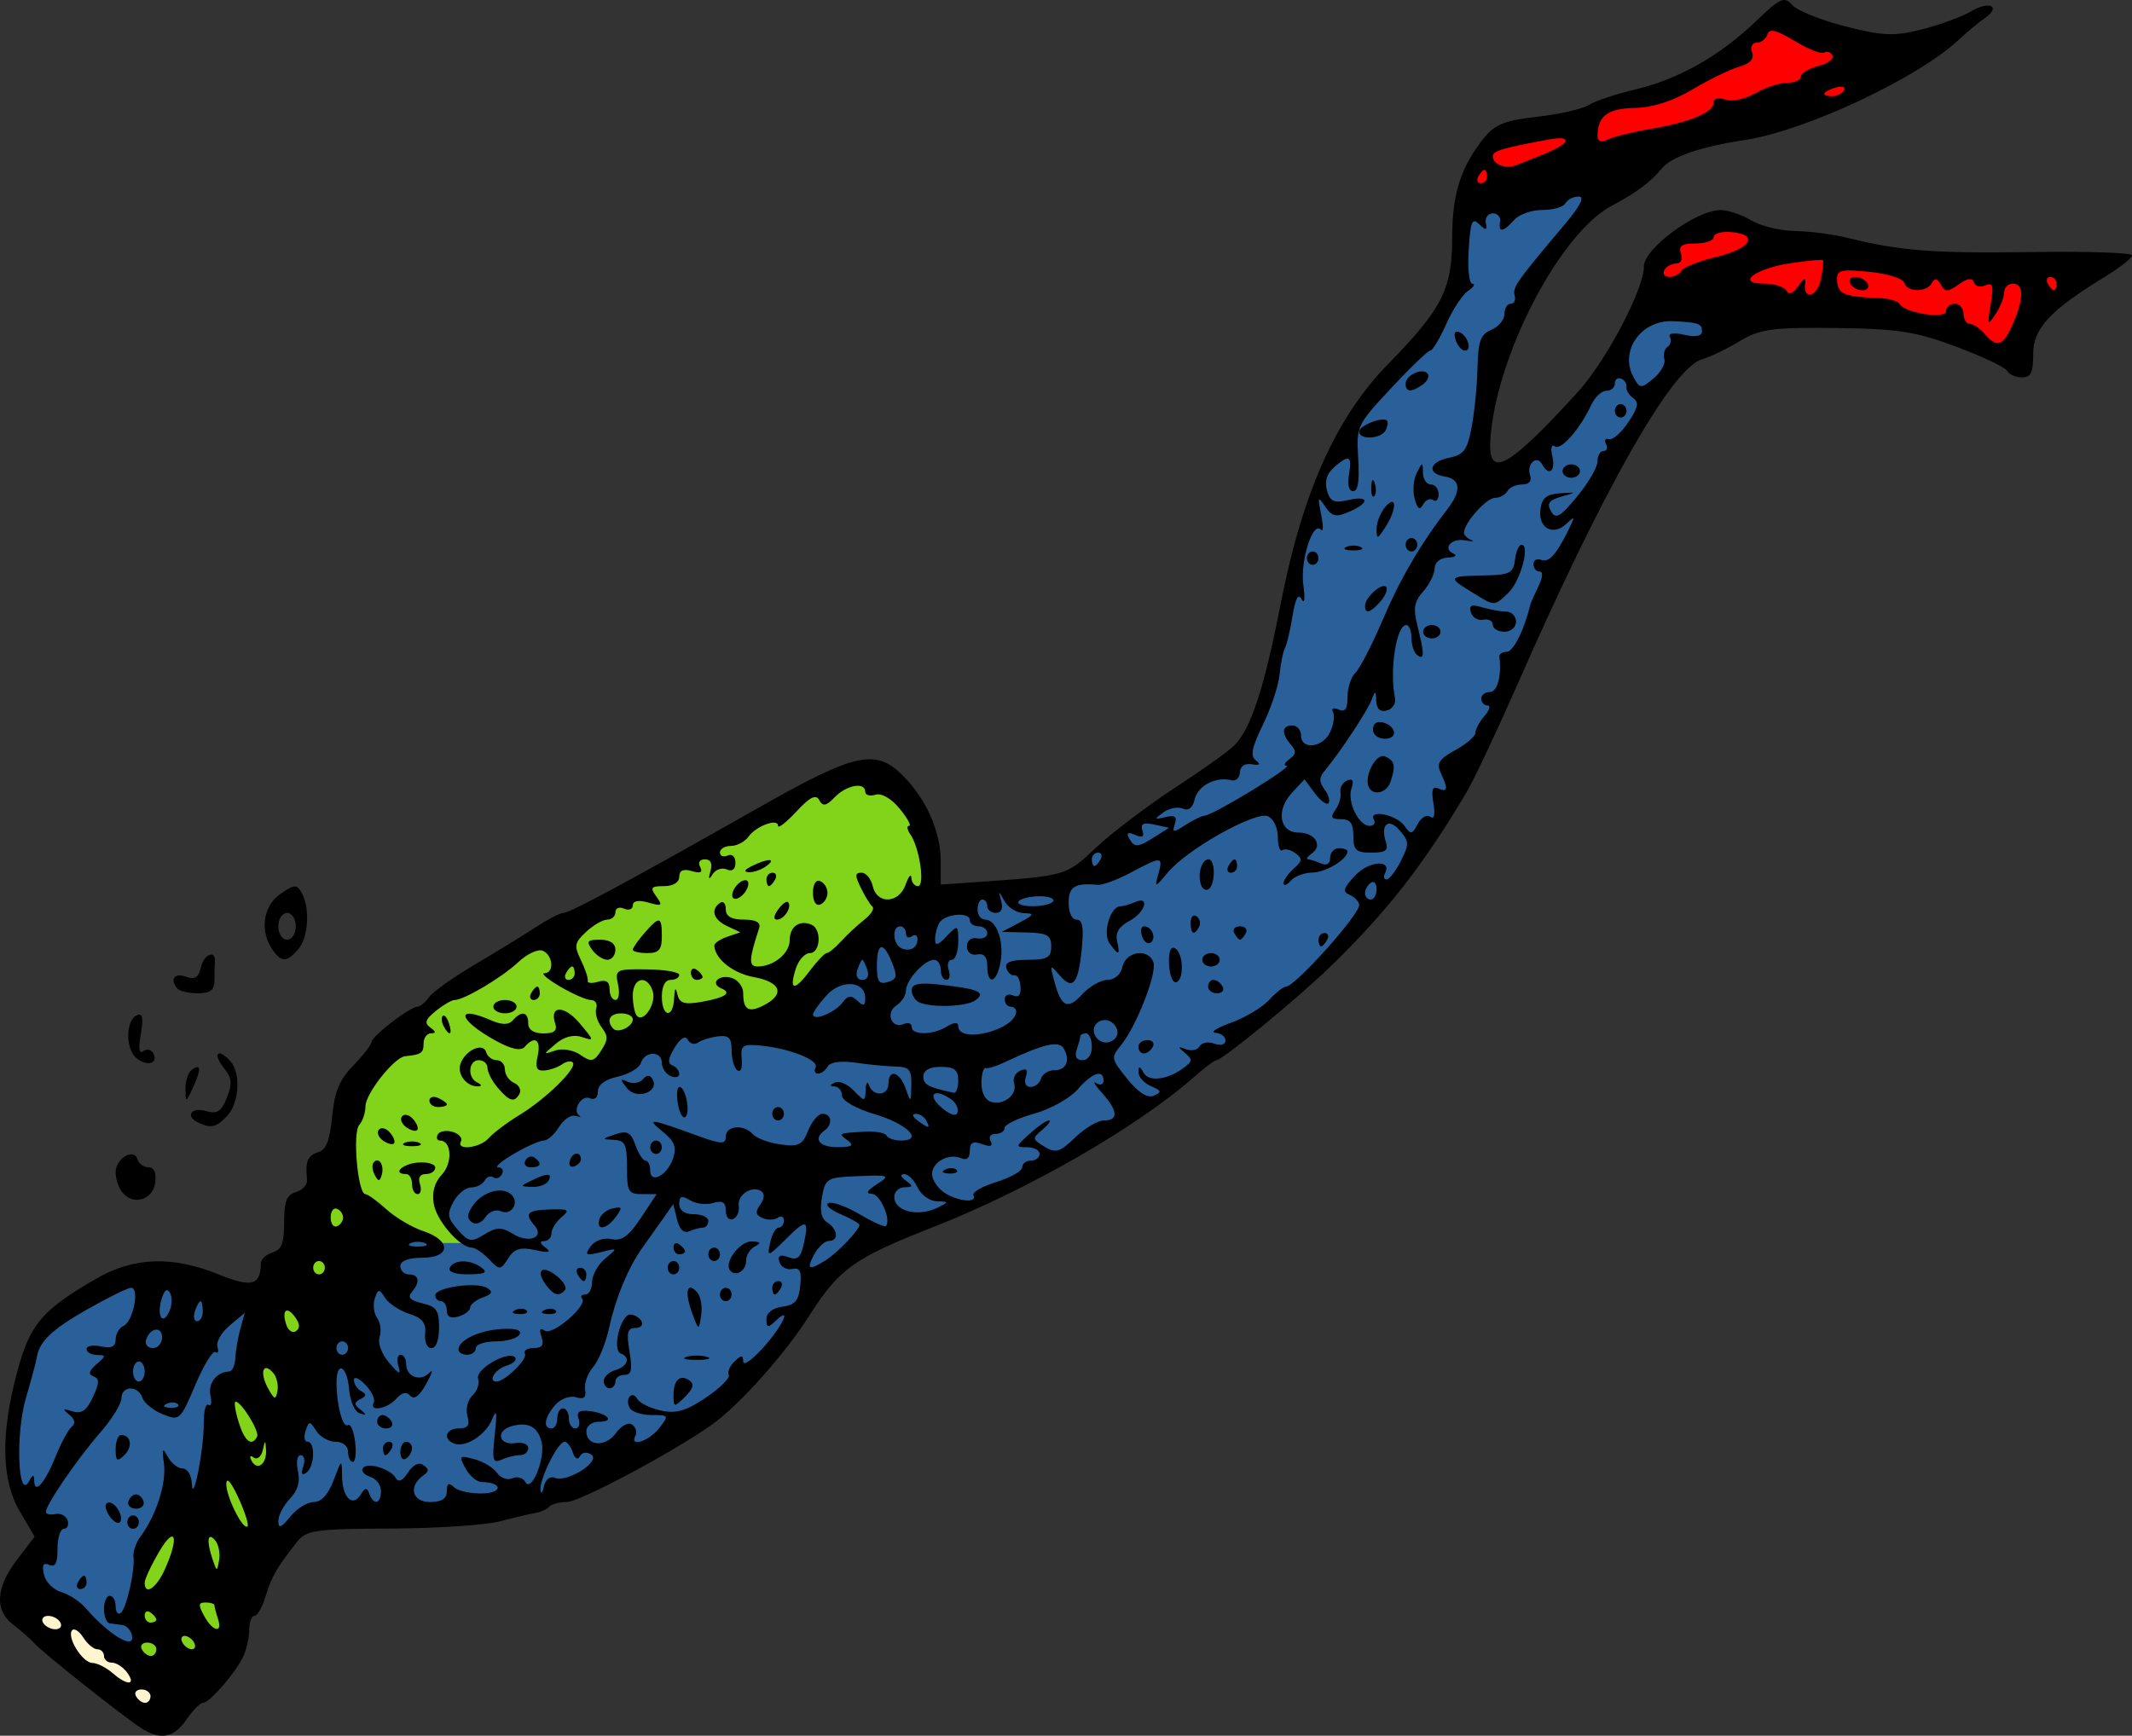
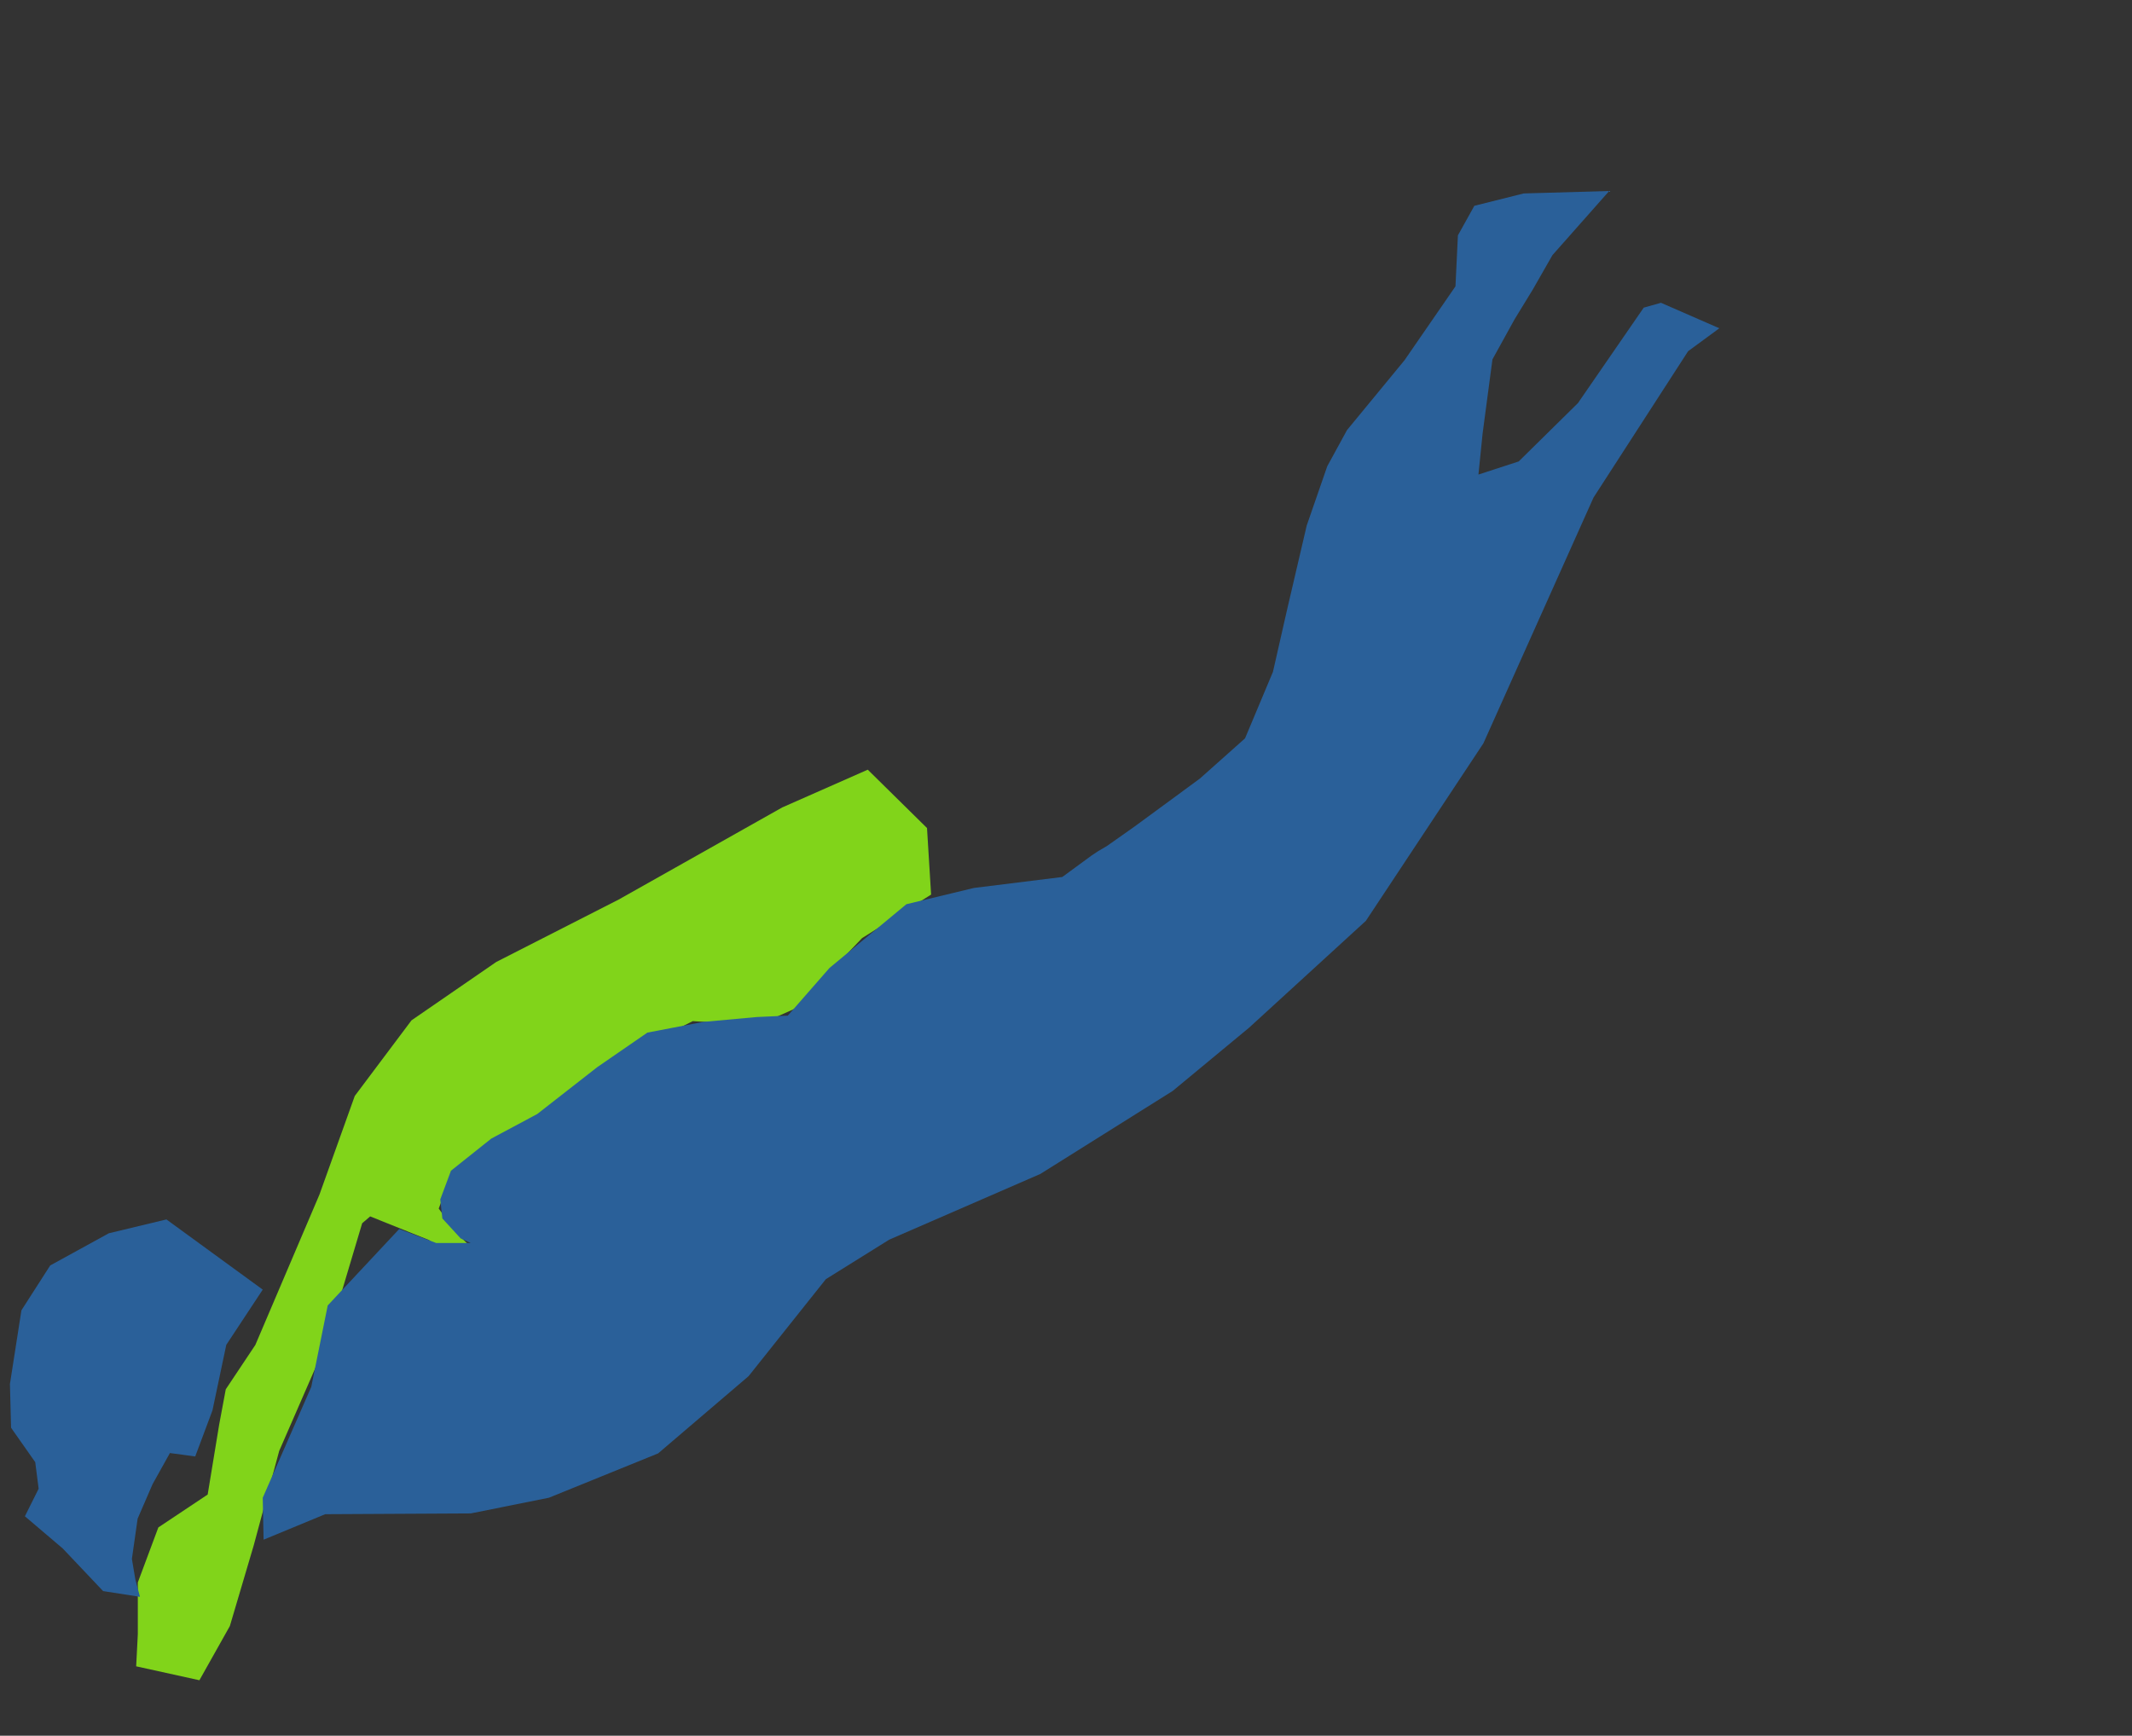
<svg xmlns="http://www.w3.org/2000/svg" width="245.08mm" height="199.56mm" fill-rule="evenodd" stroke-linejoin="round" stroke-width="28.222" preserveAspectRatio="xMidYMid" version="1.2" viewBox="0 0 24508 19956" xml:space="preserve">
  <rect x="0" y="0" width="24508" height="19956" fill="#333333" stroke="none" />
  <defs class="TextShapeIndex">
  
 </defs>
  <defs class="EmbeddedBulletChars">
  
  
  
  
  
  
  
  
  
  
 </defs>
  <g transform="translate(-8167.8 -4408.8)">
    <path d="m12331 18473-406 1361-548 1257-293 1087-274 926-350 623-727-160 19-369v-595l236-633 567-378 132-803 76-407 340-510 737-1729 406-1134 652-869 974-671 1408-718 1880-1059 983-434 681 671 47 765-794 501-775 812-425 189-746-47-955 482-1294 973-586 473-85 227 210 289 127 120-301 60-150-108-674-271z" fill="#81d41a" />
-     <path d="m8486 22915 453 604 737 577 416 57 19-293-312-350-973-633z" fill="#fff5ce" />
-     <path d="m11188 19236v608l-419 635-159 754-198 529-291-39-199 357-172 397-66 463 40 238 53 198-424-66-463-489-436-371 158-317-39-305-278-396-13-503 132-847 331-516 674-370 662-159z" fill="#2a6099" />
+     <path d="m11188 19236l-419 635-159 754-198 529-291-39-199 357-172 397-66 463 40 238 53 198-424-66-463-489-436-371 158-317-39-305-278-396-13-503 132-847 331-516 674-370 662-159z" fill="#2a6099" />
    <path d="m13579 18700h-397l-425-161-822 879-189 936-558 1275 10 482 708-293 1673-9 898-180 1256-510 1040-888 888-1115 728-454 1738-756 1521-954 879-728 1342-1228 1351-2041 1266-2826 1087-1682 359-264-671-293-198 56-756 1097-681 671-463 151 48-473 113-851 255-462 208-340 227-397 652-737-983 28-567 142-189 340-28 586-586 850-661 803-227 416-236 681-227 973-161 709-321 765-520 463-746 548-322 227-104 61-72 48-337 247-1016 126-776 187-884 733-479 548-357 16-614 56-643 123-576 397-690 539-529 283-463 369-123 330 24 219 210 229z" fill="#2a6099" />
-     <path d="m25031 6706 98-461 363-341 802-151 695-249 1187-545 552-408 612 295 166 559-181 205-1421 325-1346 393zm2150 1158 44-470 206-250 544-191 632 235 3086 309 309 176-323 206-412 662-779-368-985-118z" fill="#f00" />
-     <path d="m8569 23308c-51-55-164-155-250-220-216-163-200-426 44-746l203-266-169-287c-213-361-224-889-33-1602 148-555 285-716 914-1079 429-247 872-262 1403-47 380 154 482 127 485-125 1-48 61-106 135-128 105-32 133-105 133-346 0-245 28-315 138-348 76-23 132-87 126-144-24-203 6-277 127-314 92-27 134-133 161-410 28-290 82-421 243-586 114-118 208-240 210-272 3-67 445-405 528-405 30 0 90-50 134-111s280-229 526-374c245-144 559-337 698-428s282-165 319-165c76 0 805-393 2230-1202 1143-649 1366-696 1692-357 261 272 416 634 416 969v264l451-31c991-70 993-71 1330-390 178-168 579-473 891-678 313-204 625-426 695-493 194-187 349-653 538-1623 252-1294 638-2157 1241-2773 618-631 733-858 733-1453 0-501 100-813 368-1146 123-153 243-200 611-241 251-28 517-88 590-135 74-46 314-126 535-178 497-118 972-386 1386-783 282-271 329-292 418-189 55 63 329 174 610 246 435 111 564 116 884 34 207-53 461-146 566-208 213-126 347-54 151 82-69 48-204 160-300 250-465 436-1760 1043-2446 1147-521 79-855 194-967 333-122 150-294 278-569 423-601 316-1339 1739-1398 2694-28 455 202 330 1001-546 330-361 764-1185 764-1449 0-206 603-649 882-648 84 0 242 53 350 118s333 120 501 123c167 2 440 37 605 78 607 151 993 180 2121 164 633-10 1152 7 1152 38s-140 141-311 246c-632 386-825 594-825 888 0 215-26 269-129 269-72 0-148-34-170-75s-287-167-588-279c-464-173-677-206-1384-214-727-8-869 11-1102 151-147 89-342 183-434 209-345 99-1129 1479-2109 3710-242 550-511 1121-599 1270-498 839-916 1374-1570 2008-375 364-1236 1070-1304 1070-21 0-141 90-266 201-651 572-1900 1290-2992 1719-911 358-1077 477-1421 1016-282 444-799 1023-1116 1251-430 309-1524 893-1673 893-85 0-175 24-200 53s-98 62-161 73c-64 11-251 55-416 98-166 42-729 79-1253 81-853 3-964 18-1069 151-236 300-293 399-361 623-38 126-96 230-129 230-34 0-61 71-61 159 0 87-30 225-68 306-88 189-388 535-464 535-33 0-118 87-190 193-145 211-304 240-524 95-230-152-1116-855-1218-967zm1329 602c0-42-47-77-104-77-58 0-86 35-63 77 23 43 69 77 104 77s63-34 63-77zm-267-269c-46-64-125-116-176-116-50 0-92-34-92-77 0-42-34-77-76-77s-114-60-161-134-105-112-129-85c-66 76 117 373 232 376 56 1 159 53 231 115 168 147 277 146 171-2zm334-270c0-42-47-77-105-77-57 0-85 35-62 77 22 43 69 77 104 77 34 0 63-34 63-77zm326-154c-37 0-49 35-26 77 23 43 72 77 108 77 37 0 48-34 26-77-23-42-72-77-108-77zm-610-19c-16-53-63-100-106-106-43-5-108-14-145-19s-67-79-67-163c0-85 30-154 67-154s67 54 67 120 26 101 58 78c66-47 167-492 147-648-7-57 29-161 81-231 178-238 299-613 270-833-25-183-18-197 44-83 41 74 118 134 172 134 53 0 100 78 104 173 11 256 139-390 137-693-1-139 23-234 54-212s41-26 23-106c-32-139 72-274 213-277 36 0 69-70 73-155 4-84 30-236 58-337l50-183-172 145c-95 79-159 190-142 245s7 83-23 61c-30-21-134 149-231 378-173 407-182 414-374 337-109-44-214-129-234-189-49-146-241-142-241 5 0 64-113 246-252 404-260 299-617 821-617 903 0 26 50 37 110 24 61-12 123 21 140 74 16 53-4 96-44 96-39 0-72 103-72 228 0 167-26 218-95 187s-86 1-61 111c19 85 108 175 197 201 90 25 216 108 282 184 282 325 586 498 529 301zm-618-596c23-43 54-77 71-77 16 0 29 34 29 77 0 42-32 77-71 77s-52-35-29-77zm377-744c-49-62-72-134-49-161 56-64 194 102 164 198-14 42-65 25-115-37zm191 51c0-42 30-77 66-77 37 0 67 35 67 77s-30 77-67 77c-36 0-66-35-66-77zm12-237c14-45 53-82 88-82s74 37 87 82c13 46-26 83-87 83s-101-37-88-83zm-146-600c0-90 28-164 63-164 116 0 137 136 36 232-82 79-99 68-99-68zm-635 1992c-22-43-86-77-141-77s-82 34-59 77c23 42 86 77 142 77 55 0 81-35 58-77zm1811-45c-22-67-40-136-40-154s-46-32-101-32c-84 0-87 25-18 154 99 182 217 206 159 32zm-708 11c0-19-30-56-67-82s-67-11-67 34 30 82 67 82 67-16 67-34zm33-782c-92 156-167 317-167 357 0 154 134 65 232-153 168-374 121-520-65-204zm641-132c-87-100-100 11-25 229 46 136 49 136 73-2 14-78-8-180-48-227zm269-488c-83-180-137-242-139-159-3 147 196 544 245 488 16-18-32-167-106-329zm866 50c88 0 167-87 229-250 93-248 94-249 97-43 3 243 123 358 215 207 50-82 72-84 98-10 49 138 134 119 134-30 0-69-54-142-121-163-67-20-107-64-89-97 42-79 319 1 380 110 31 54 80 32 141-63 56-89 125-123 176-86 68 48 67 72-2 121-173 123-127 304 78 304 135 0 194-38 194-125 0-91 23-103 84-45 46 44 196 76 333 71 234-8 219-128-16-131-56 0-139-71-186-157-78-145-72-152 101-106 102 27 219 98 260 157 42 60 121 88 177 63s124-6 150 43c68 127 230-266 188-454-42-182-159-244-352-186-184 55-138 224 53 192 79-13 144 13 144 58s-43 81-95 81-147 23-211 52c-102 45-111 11-79-289 29-262 22-302-30-175-74 181-307 330-437 279-134-53-96-174 55-174 104 0 128-36 98-144-22-81 3-183 59-236 53-51 83-138 64-192-36-109 350-330 425-244 24 29-22 72-103 96-126 39-214 181-111 181 94 0 359-256 327-317-20-37 24-68 98-68 99 0 124-35 93-128-29-87-17-110 37-72 87 62 497-291 429-369-22-26-5-47 37-47 43 0 78-65 78-144 0-80 68-201 151-269 149-124 149-124-50-74-175 44-190 36-117-67 48-67 150-103 239-83 117 26 198-33 337-242l182-275h-170c-155 0-171-30-171-308 0-266-20-309-150-316-143-7-143-10 17-64 136-46 178-24 230 123 34 99 87 180 117 180 29 0 53 51 53 113 0 163 200 55 265-143 41-127 14-194-123-305-195-158-150-153 409 51 270 97 318 98 318 7 0-127 209-144 311-27 39 45 181 98 315 117 211 30 255 8 321-159 42-106 116-193 166-193 104 0 119 124 22 192-135 97-60 193 151 192 164-1 193-19 117-76-114-85-115-84 190-102 123-8 237 12 254 44s92 58 166 58c264 0 77-189-298-302-216-64-379-156-379-214 0-55-38-103-84-106-63-5-62-16 4-46 48-22 146 20 217 95 124 129 130 129 135-12 3-81 21-103 39-50 48 135 223 120 223-19 0-176 130-138 198 57 59 167 61 165 65-38 4-180-23-212-179-216-101-2-309-22-461-44-164-25-294-7-321 42-24 46-75 83-111 83-37 0-50-32-29-71 44-83-297-218-631-251-209-20-232-3-218 154 10 102-11 157-50 130-36-26-66-129-66-229 0-144-32-177-157-161-86 11-189 43-229 71-40 29-93 14-118-32-28-53-84-19-151 90-76 125-83 183-26 205 44 16 79 61 79 98 0 38-45 48-100 24s-100-93-100-151c0-140-194-140-241 0-19 60-139 130-265 158-144 31-229 93-229 169 0 72-38 104-94 79-96-42-205 142-119 200 25 17 4 18-47 3s-135 43-187 128c-52 86-132 156-177 156s-200 69-344 154c-144 84-224 154-178 154 47 0 66 35 43 78s-67 60-99 37c-32-22-77-6-100 37s-93 79-155 79c-63 0-154 73-203 164-77 143-71 184 49 322 122 141 155 147 306 54 139-86 198-87 330-5 183 112 366 40 246-98s-84-176 177-184c217-7 234 4 134 89-64 54-116 137-116 186 0 48-38 88-84 89-55 0-50 26 17 76 71 54 36 62-120 27-170-37-240-16-311 96-87 137-98 137-219 10-71-73-160-134-198-134-137 0-406-308-438-504-22-135 8-245 94-337 125-134 111-390-21-390-35 0-47-31-27-70 21-38 98-52 171-30s116 71 96 109c-60 111 221 77 321-39 51-58 211-179 356-267 305-187 662-538 609-600-20-23-76-14-124 20-47 34-139 66-203 71-90 8-108-31-77-169 40-186-33-237-150-102-45 51-158 26-343-77-426-237-460-411-44-229 126 55 204 55 251 0 100-114 177-98 177 36 0 73 64 115 174 115 125 0 163-31 136-113-70-211 104-214 281-4 169 201 170 208 27 159-94-33-205-5-300 76-151 128-151 128-5 78 80-27 210-4 288 51 122 86 154 80 237-49 81-125 82-167 5-269-50-67-78-164-61-217s-11-96-61-96c-51 0-210-70-354-154-144-85-226-154-181-154 115 0 101-206-18-258-54-24-181 35-283 131-187 176-623 435-732 435-32 0-129 56-214 125-122 98-136 139-65 191 67 49 68 66 7 67-46 1-84 53-84 117 0 109-27 128-212 146-125 12-456 430-456 576 0 73-32 170-72 215-79 91-16 795 71 795 27 0 135 78 240 173 104 95 296 209 426 252 325 109 316 306-13 306-156 0-251 36-251 96 0 53 45 96 100 96 117 0 130 89 30 205-51 58-15 95 122 127 163 37 193 81 193 279 0 144-34 236-88 236-51 0-81-71-72-166 12-125-33-181-185-229-110-35-234-118-276-183-67-107-80-106-118 8-23 70-11 171 27 224 38 52 51 150 29 217-24 71 21 194 109 298 112 133 139 144 108 43-23-75-12-135 23-135 36 0 65 48 65 107 0 147 166 208 268 98 46-49 30 7-36 126-78 142-141 190-184 140-44-50-99-39-162 34-103 118-319 155-259 44 20-37-24-129-96-204-73-76-132-101-132-56 0 46 37 103 83 128 65 35 63 55-7 92-77 41-77 60 0 122 74 60 72 67-10 42-55-17-109-139-121-275-23-277-146-337-145-71 2 259 74 523 133 481 28-20 65 67 81 193 16 127 4 230-26 230s-55-52-55-115c0-67-61-116-143-116-79 0-179-56-223-126-74-117-83-117-122 0-23 70-13 126 22 126 92 0 81 288-13 355-53 37-64 14-36-73 24-70 11-128-29-128-42 0-55 75-32 182 27 125-2 224-93 320-73 76-133 191-133 256 0 90 33 77 137-50 74-93 196-169 270-169zm1063-693c37 0 67 33 67 73s-30 94-67 120-67-7-67-73 30-120 67-120zm-267 77c0-42 32-77 70-77 39 0 53 35 30 77-23 43-55 77-71 77s-29-34-29-77zm-67-307c0-43 28-77 63-77 34 0 81 34 104 77 23 42-6 77-63 77s-104-35-104-77zm1425-1066c163-11 240 11 213 62-24 44-146 80-273 80-126 0-230 35-230 77s-45 77-100 77-100-26-100-59c0-107 231-220 490-237zm-690-320c-37 0-67-31-67-68 0-91 474-158 595-85 73 45 61 70-50 111-79 29-144 81-144 115 0 35-60 81-134 103-87 27-134 3-134-68 0-59-30-108-66-108zm856 101c48-22 105-19 128 7 22 25-18 43-88 40-78-4-94-22-40-47zm334 0c48-22 105-19 128 7 22 25-18 43-88 40-78-4-94-22-40-47zm11-295c-119-166-34-228 130-95 76 61 118 133 93 161-69 80-132 61-223-66zm368-114c-22-42-9-77 30-77s71 35 71 77c0 43-14 77-30 77s-48-34-71-77zm-1469-77c52-97 237-97 367 0 75 56 35 75-154 76-153 1-238-29-213-76zm256-521c-59-43-59-86 0-180 102-160 321-236 437-152 119 86 26 262-107 203-56-25-136 7-177 70-41 64-110 90-153 59zm1618-161c109-24 114-11 36 96-106 147-230 166-190 28 15-53 84-109 154-124zm-2308-280c0-63-30-115-67-115-165 0-46-117 134-132 110-9 200 17 200 58 0 40-48 74-107 74-68 0-94 42-69 115 21 64 9 116-27 116-35 0-64-52-64-116zm1369-38c184-91 249-91 200 0-22 42-107 74-187 71-141-5-142-8-13-71zm-1798-67c-29-54-34-118-12-144 60-69 125 33 93 144-23 79-39 79-81 0zm1732-165c23-43 70-59 104-34 93 66 75 112-42 112-57 0-85-35-62-78zm639-20c3 30-31 69-75 86s-68-11-54-61c29-100 121-117 129-25zm796-133c0-42 31-77 67-77 37 0 67 35 67 77s-30 77-67 77c-36 0-67-35-67-77zm-3072-77c-53-38-74-94-47-125 27-32 84-17 127 33 43 49 64 105 47 125-17 19-74 5-127-33zm250 26c46-21 121-21 167 0s9 39-83 39-130-18-84-39zm17-180c-53-38-74-94-47-125 27-32 84-17 127 33 43 49 64 105 47 125s-74 5-127-33zm3123-270c-18-106-9-192 18-192 72 0 130 301 67 346-29 20-68-49-85-154zm1152 39c37 0 67 35 67 77s-30 77-67 77-67-35-67-77 30-77 67-77zm-4008-74c0-41 45-55 100-31 55 25 101 58 101 75 0 16-46 30-101 30s-100-33-100-74zm785-149c-64-75-117-177-117-226s-45-90-100-90c-121 0-134 203-17 257 46 22 54 41 17 44-134 10-252-134-212-256 54-160 262-255 297-136 14 50 69 91 121 91s94 49 94 108c0 58 47 127 105 153 57 25 86 81 63 124-57 106-115 91-251-69zm1488 8c-86-108-85-117 9-75 59 26 137 12 174-31 45-52 81-51 110 3 78 145-184 238-293 103zm-2109-714c-24-45-29-98-12-118 18-21 50 16 72 82 45 135 6 159-60 36zm571-225c0-43 60-77 133-77 74 0 134 34 134 77 0 42-60 76-134 76-73 0-133-34-133-76zm434-154c23-43 55-77 71-77s29 34 29 77c0 42-32 77-70 77-39 0-53-35-30-77zm270 5570c138 62 534-186 424-265-51-36-108-29-132 16-25 48-59 31-83-43-22-67-65-122-95-122-74 0-286 422-276 551 4 57 22 41 39-37 18-79 71-123 123-100zm-5982 34c2 164 123 28 246-278 63-157 147-311 186-343 46-38 36-85-30-139-81-67-74-74 38-38 104 33 163-8 234-162 77-166 78-212 8-239-64-25-55-62 33-139 113-99 114-105 4-108-64-1-117-32-117-68 0-37 75-50 167-30 118 26 167 3 167-79 0-64 41-135 91-157 110-49 188-438 87-438-38 0-267 113-508 250-409 233-551 370-578 558-6 43-62 250-124 462-120 406-91 1186 35 956 46-83 60-85 61-8zm2665-356c-7-116-11-116-38 6-17 74-64 112-103 84-43-31-53-15-24 39 65 120 175 34 165-129zm4208-290c42 30 60 87 39 127-75 138 150 70 270-83 118-150 116-153-86-153-114 0-227-37-251-83-58-108 30-206 90-100 25 45 147 104 269 131 172 39 290 5 518-149 162-109 280-226 262-260-18-33 12-104 67-156 79-76 99-75 99 2 0 54 105-20 233-163 228-256 333-490 135-300-82 78-101 74-101-24 0-73 71-129 184-144 145-19 188-69 205-241 17-169-3-211-93-192-63 13-129-23-146-80-23-75 7-91 102-56 105 39 143 6 178-155 61-277 31-288-192-67-231 229-234 229-190 35 19-84 61-153 94-153 32 0 59-37 59-82s-32-59-70-32c-39 28-117 29-175 4-81-36-87-70-27-154 48-66 53-125 14-153-104-74-280 39-261 167 10 65-20 133-66 152-46 18-83-25-83-97 0-97-38-120-145-88-79 24-199 10-267-32-94-58-123-48-123 42 0 75 62 119 167 119 92 0 167 34 167 77 0 42-27 77-61 77s-105 19-158 42c-62 28-113-21-140-134l-44-178-136 193c-75 105-174 247-222 313-160 226-303 570-376 903-39 182-123 390-186 463-63 72-105 189-93 259 16 92-14 117-106 89-70-21-177 19-238 89-123 142-144 270-43 270 37 0 67-52 67-116 0-63 30-115 66-115 37 0 67 52 67 115 0 64 34 116 74 116 41 0 58-50 38-110-27-79 8-104 126-90 211 26 296 123 107 123-80 0-144 48-144 109 0 174 223 187 341 20 59-83 143-127 185-97zm661-505c56 40 41 94-53 187-125 123-132 122-132-19 0-176 76-246 185-168zm-853-121c144-43 177-146 61-191-101-39-2-447 109-447 49 0 108 35 130 77 23 42-9 77-70 77-91 0-104 49-68 269 35 214 23 270-59 270-57 0-103 34-103 77 0 42-30 77-67 77s-67-38-67-84c0-47 60-103 134-125zm818-152c64-20 169-20 234 0 64 19 11 35-117 35-129 0-181-16-117-35zm124-740c39 45 59 164 44 264-27 179-29 178-108-40-86-239-53-358 64-224zm327-54c37 0 67 35 67 77s-30 77-67 77-67-35-67-77 30-77 67-77zm605-77c39 0 52 35 29 77-22 43-54 77-70 77-17 0-30-34-30-77 0-42 32-77 71-77zm-1273-154c0-42 30-77 67-77 36 0 66 35 66 77 0 43-30 77-66 77-37 0-67-34-67-77zm968-302c102 4 110 18 34 58-55 28-100 101-100 161 0 119-117 192-184 115-76-87 113-340 250-334zm-501 148c0-42 30-77 67-77s67 35 67 77c0 43-30 77-67 77s-67-34-67-77zm-400-81c0-45 30-60 66-34 37 26 67 63 67 81 0 19-30 34-67 34-36 0-66-36-66-81zm-5034 1775c-20 0-5 104 34 231 68 224 150 291 213 172 32-58-180-403-247-403zm-662 30c-22-25-80-28-128-6-54 25-38 43 40 47 70 3 110-15 88-41zm1032-189c74 137 92 143 111 38 13-70-9-164-49-210-114-131-159-9-62 172zm-1415-188c0-63-30-115-67-115s-67 52-67 115c0 64 30 116 67 116s67-52 67-116zm2338-269c0-42-30-77-67-77s-67 35-67 77 30 77 67 77 67-35 67-77zm-2323-92c-14 51 21 92 80 92 58 0 105-55 105-122 0-136-143-112-185 30zm1715-263c-97-135-159-82-102 87 22 68 73 101 112 73 48-34 45-84-10-160zm-1437-276c-33-61-64-42-96 59-61 195 4 320 83 158 34-69 39-167 13-217zm349 92c-15 0-44 52-65 116-21 63-9 115 26 115 36 0 65-52 65-115 0-64-12-116-26-116zm1429-385c0-42-30-77-67-77s-67 35-67 77c0 43 30 77 67 77s67-34 67-77zm5754-83c134-83 391-351 391-409 0-17-98-73-217-124-119-50-182-108-138-127 43-20 203 38 357 128 153 91 289 152 303 136 63-73-66-368-162-370-75-2-57-37 58-111 157-102 145-107-212-93-363 14-381 24-419 241-28 160-9 247 62 293 122 79 133 211 17 211-46 0-122 70-168 154-94 175-65 191 128 71zm-4602-199c-46-21-121-21-167 0-46 22-8 39 84 39 91 0 129-17 83-39zm-942-295c0-40-32-86-72-101-39-15-71 30-71 101s32 116 71 101c40-15 72-61 72-101zm6837-115c128-64 128-67-14-72-82-3-181-75-220-159-39-85-108-154-152-153-51 1-44 29 19 76 85 63 83 74-17 75-64 1-117 51-117 111 0 167 275 234 501 122zm672-293c163-51 297-126 297-169 0-42 45-77 100-77s100-35 100-77c0-43-64-77-143-77-136 0-135-7 28-154 93-85 193-154 222-154s-4 47-73 105c-121 102-120 109 23 197 127 78 177 63 351-105 112-108 261-197 332-197 170 0 162-110-22-316-83-93-113-144-67-114s84 18 84-27c0-137-131-92-299 102-88 101-312 225-498 277-186 51-339 125-339 163s-47 69-104 69c-59 0-84 37-58 85 30 57-1 68-97 33-106-38-142-19-142 77 0 83-35 113-100 85-140-62-334 44-334 182 0 63 60 157 134 209 151 105 393 131 342 36-19-34 100-103 263-153zm-584-145c48-22 105-19 128 6 22 26-18 44-88 41-78-4-94-22-40-47zm-222-563c-22-42-77-76-120-76-48 1-40 31 20 76 128 96 152 96 100 0zm292-239c-189-138-294-68-125 83 100 89 177 115 192 66 14-45-16-112-67-149zm789-333c73-32 92-11 64 71-23 69-1 116 54 116 51 0 105-43 121-96 15-52 82-96 150-96 140 0 189-110 112-249-53-97-237-54-680 157-92 44-189 74-217 67-28-8-50 70-50 173 0 115 45 198 117 217 148 39 300-90 258-217-18-54 14-118 71-143zm1502 177c-80-34-144-106-143-161 0-74 15-72 59 8 61 111 285 80 474-67 89-69 89-87 0-162-85-72-83-78 14-42 64 24 134 8 156-34 23-42 99-56 170-30s127 11 127-35-52-86-116-90c-65-4 16-56 178-115 162-58 360-176 438-261 79-86 168-155 197-155 102 0 840-823 840-937 0-38-48-90-106-116-89-39-79-76 63-227 156-167 427-184 339-21-20 38-12 69 19 69s105-95 163-211c98-196 98-223-12-352-128-152-226-70-159 133 32 96-4 122-166 122-177 0-208-28-208-192 0-145-35-193-142-193-113 0-126-21-64-107 42-59 69-150 58-202-10-52 23-112 75-134 66-28 81-1 51 90-51 153 84 430 209 430 48 0 71-32 49-72-65-122 259-57 349 69 74 106 91 104 154-17 39-75 103-114 143-85 48 34 61-19 38-157-26-155-11-198 57-168 108 48 115 8 28-178-52-112-21-159 167-263 127-70 231-159 231-199s47-128 105-194c58-67 73-121 33-121-39 0-71-35-71-77s45-77 100-77c86 0 137-192 108-404-4-32 34-58 86-58 74 0 202-255 269-539 5-21 47-116 93-211 52-109 57-173 14-173-38 0-69-38-69-84s37-69 83-51c92 35 172-49 312-330 86-174 85-181-16-85-153 146-327 52-300-162 16-132 69-177 221-187 201-14 201-14 19 38-142 41-168 78-118 168 54 96 105 67 299-168 129-156 235-338 235-404s31-121 70-121 52-35 29-79c-24-43-8-69 35-57 43 11 142-76 221-195 113-169 124-228 55-278-48-34-83-92-77-129 6-36-22-78-61-94-40-15-72 10-72 56s-44 84-98 84-131 72-172 160c-129 278-349 529-419 479-41-29-52 17-29 118 38 170-42 229-118 88-60-113-182-4-139 124 23 69-10 108-92 108-70 0-146 35-169 77s-87 77-143 77c-97 0-351 285-356 398-1 29 36 67 82 85 46 19 17 21-63 6-161-31-271 91-138 153 46 21 16 41-66 45-87 3-151 55-151 121 0 64-58 183-130 265-108 125-119 193-67 404 81 323 80 391-3 332-37-26-67-115-67-197s-27-150-59-150c-115 0-196 519-130 842 12 61-31 125-95 141-77 19-118-19-121-111-4-120-12-123-51-17-45 125-369 615-536 813-72 86-73 130-7 222 46 63 66 135 45 159s-92-28-157-116l-119-159-146 157c-184 200-141 455 77 455 188 0 283 146 155 239-50 37-72 67-47 68 24 1 92 22 150 48 66 29 106 5 106-64 0-61 45-111 100-111s100 16 100 36c0 91-250 242-404 244-94 1-206 44-250 95-44 50-81 63-81 27 0-35 53-111 117-168 100-88 103-113 20-176-53-40-121-56-150-36-29 21-53-47-53-150 0-107-50-211-114-239-141-63-926 377-1147 642-153 182-157 183-113 22 57-206 41-207-314-18-155 83-328 147-383 142-263-24-334 20-334 208 0 111 38 192 91 192 68 0 84 84 61 327-40 411-102 489-252 317-113-131-116-128-68 52 81 310 154 347 322 165 85-93 217-168 293-168 82 0 153-63 173-154 41-177 300-212 355-48 42 126-194 731-370 949-121 149-119 158 71 393 128 158 232 223 304 191 94-41 88-58-34-110zm-144-452c0-42 46-77 104-77 57 0 85 35 62 77-22 43-69 77-104 77-34 0-62-34-62-77zm801-692c0-43 28-77 63-77s81 34 104 77c23 42-6 77-63 77s-104-35-104-77zm-448-247c-9-140 14-215 61-197 99 38 119 351 25 392-40 18-79-69-86-195zm381-61c0-43 45-77 100-77 56 0 101 34 101 77 0 42-45 77-101 77-55 0-100-35-100-77zm-938-616c32 0 107-21 165-47 177-78 117 121-66 217-117 62-162 135-140 230 38 168 19 174-86 28-84-117 8-428 127-428zm246 346c-21-63-11-115 22-115 91 0 147 137 77 187-33 23-78-9-99-72zm2028 39c0-42 32-77 71-77s52 35 29 77c-22 42-54 77-70 77-17 0-30-35-30-77zm-968-77c-23-42 7-77 66-77 60 0 90 35 67 77-22 42-52 77-67 77-14 0-44-35-66-77zm-433-192c37 27 50 81 29 120-57 107-97 87-97-48 0-66 30-98 68-72zm49-367c-40-124 11-288 89-288 79 0 80 286 1 342-33 23-73-1-90-54zm317-211c23-42 54-77 71-77 16 0 29 35 29 77 0 43-32 77-71 77s-52-34-29-77zm1801-1260c112 49 124 106 62 292-42 126-196 165-248 64-63-123 83-402 186-356zm-118-251c-24-27-28-78-9-112 41-78 230-2 230 92 0 79-158 93-221 20zm555-1183c0-42 45-77 100-77s100 35 100 77c0 43-45 77-100 77s-100-34-100-77zm691-138c-60 13-124-26-142-85-25-81 7-95 126-59 88 27 212 50 276 50 65 1 117 53 117 117s-59 115-133 115-134-36-134-80-49-70-110-58zm-157-333c-256-158-243-169 200-177 260-5 304-30 322-179 12-95 45-173 75-173 103 0-14 425-154 556-167 156-145 157-443-27zm1069-1376c0-42 45-77 100-77s100 35 100 77-45 77-100 77-100-35-100-77zm601-693c0-42 30-77 67-77 36 0 67 35 67 77 0 43-31 77-67 77-37 0-67-34-67-77zm-7749 7543c-129 0-200 39-200 110 0 95 58 126 351 188 27 5 50-59 50-144 0-120-45-154-201-154zm1670-385c-36 0-66 15-66 33 0 17-19 87-41 154-27 79-4 121 67 121 63 0 107-64 107-154 0-84-30-154-67-154zm116-108c-80 93 30 244 151 208 73-22 110-82 89-146-37-110-168-144-240-62zm-919-142c1-31-28-57-65-57s-67-39-67-86 43-66 96-43c64 29 93-6 86-101-5-80-37-138-70-131-34 8-76-29-92-82-22-67 52-96 242-96 228 0 273-25 273-154s-47-155-284-160l-284-7 200-105c173-92 181-107 54-110-81-1-181-64-223-138-71-128-73-128-38 0 23 86 1 135-62 135-54 0-98-35-98-77s-25-77-56-77-56 52-56 116c0 63 39 115 87 115 129 0 218 242 178 482-41 245-153 284-153 53 0-107-38-150-117-134-68 13-117-26-117-93s49-106 117-93c64 12 117-14 117-58s-45-80-100-80c-56 0-101-33-101-72 0-97-287-72-349 30-27 44-50 129-50 189-1 82 31 74 132-32 131-136 134-134 134 65 0 113-34 205-74 205-41 0-57 52-36 115 21 64 10 116-26 116s-65-52-65-116c0-63-35-115-78-115-109 0-322 234-322 354 0 55-50 132-110 171-130 83-55 275 83 214 51-23 93-8 93 33 0 98 243 95 406-5 80-50 129-52 129-5 0 210 658 47 666-166zm-1201-247c0-72 87-90 318-64 452 50 541 88 415 180-103 75-506 89-649 23-46-22-84-84-84-139zm-3340 267c-130 0-174 81-93 174 53 61 227-19 227-106 0-38-60-68-134-68zm363-256c-64-194-229-157-229 50 0 99 21 204 46 233 78 89 229-145 183-283zm2182 131c59-82 100-87 170-21 70 67 91 61 91-29 0-199-273-220-444-33-85 93-155 192-156 220-2 83 256-21 339-137zm-1936-49c6-121 17-134 38-44 23 102 81 120 276 86 275-49 355-103 229-155-135-56-29-165 118-121 73 23 133 100 133 173 0 197 63 233 241 140 243-127 192-265-118-322-243-45-448-209-455-363-1-27 66-72 149-101l150-51-150-71c-159-74-195-188-84-267 37-27 67 6 67 72 0 83 64 120 207 120 139 0 197 32 177 96-120 368-123 443-17 443 184 0 368-152 368-304 0-155 113-235 250-177 120 51 104 327-19 327-56 0-128 78-159 173-84 256-21 271 155 35 86-114 175-208 198-208s97-61 165-135c67-74 187-185 265-247 79-61 122-130 95-153-27-24-86-120-133-216-69-143-68-173 9-173 51 0 109 69 128 154 49 214 303 201 379-19 34-95 63-130 65-77s37 96 76 96c84 0 18-445-88-596-37-53-43-97-14-97 30 0-19-88-107-196-95-117-208-183-279-162-65 20-118 5-118-34 0-116-215-78-350 62-97 102-138 110-178 35-38-72-108-37-263 130-116 125-211 199-211 165 0-92-250 0-340 124-42 59-134 107-203 107s-125 34-125 75 40 57 89 35c51-23 89 13 89 83 0 77-37 105-100 77-56-24-128 0-162 55-45 71-52 60-25-36 25-88 3-135-64-135-60 0-83 37-54 89 32 61 2 76-97 46-97-29-144-8-144 65 0 65-69 108-175 108-151 0-163 17-88 120 76 106 64 114-92 69-111-32-179-20-179 31 0 46-45 63-100 39-55-25-100-6-100 41s-42 85-93 85-160 63-243 140c-135 126-141 159-60 327 50 103 85 210 78 237-6 27 47 32 120 10 90-27 131-1 131 85 0 69 30 125 68 125s51-80 29-179c-37-171-23-178 333-173 204 3 371 31 371 63s-45 58-100 58c-62 0-100 72-100 192 0 239 131 257 141 19zm193-293c0-45 30-60 67-34s67 63 67 82c0 18-30 34-67 34s-67-37-67-82zm-1044-380c112 0 176 42 176 115 0 64-42 116-92 116-51 0-130-52-176-116-70-97-56-115 92-115zm376 115c0-21 60-107 134-192 173-199 200-194 200 38 0 154-33 193-167 193-92 0-167-18-167-39zm1671-463c47-65 99-102 115-82 47 53-47 199-128 199-44 0-39-44 13-117zm400-191c0-99 34-154 83-135 46 18 84 79 84 135 0 57-38 117-84 135-49 19-83-36-83-135zm-923-5c16-55 69-116 117-134 50-20 75 9 58 67-16 55-68 116-116 135-51 19-76-10-59-68zm459-226c39 0 52 35 30 77-23 42-55 77-71 77s-30-35-30-77 32-77 71-77zm-71-77c-55 41-145 73-200 71-66-3-55-27 33-71 184-91 290-91 167 0zm1444 1111c-100-251-174-235-174 37 0 180 24 216 124 186 106-32 114-66 50-223zm-3648 121c0-43-13-77-29-77-17 0-48 34-71 77-23 42-10 77 29 77s71-35 71-77zm3364-39c-21-63-47-115-57-115-11 0-37 52-58 115-23 70 0 116 58 116 57 0 80-46 57-116zm577-355c0-43-30-56-67-30-36 27-66 11-66-34 0-44-30-81-67-81-97 0-83 212 16 253 103 42 184-6 184-108zm1560-434c17-31-54-57-158-57s-211 26-238 57c-28 32 43 58 157 58s222-26 239-58zm3717-139c0-66-30-99-67-72-36 26-66 80-66 120 0 39 30 72 66 72 37 0 67-54 67-120zm-3173-342c23-42 10-77-29-77s-71 35-71 77c0 43 13 77 30 77 16 0 48-34 70-77zm627-261 160-102-170-37c-124-27-161-9-136 67 25 73 0 89-83 52-82-36-104-24-71 37 61 113 101 110 300-17zm576-243c99-8 1013-565 935-571-37-2-22-37 33-77 79-58 82-92 16-168-111-129-104-219 18-219 55 0 100 52 100 115 0 171 251 141 335-40 39-85 54-189 32-230-23-42 5-54 64-28 76 33 103-5 103-146 0-105 41-230 92-279 50-48 190-320 312-605 201-473 436-875 749-1281 158-207 146-338-34-368-213-35-180-171 53-217 164-33 205-88 254-347 33-169 63-476 68-683 8-315 34-386 159-440 83-35 151-117 151-182s32-118 72-118 60-42 45-94c-26-93 21-160 569-810 190-226 241-328 166-328-60 0-128 35-151 77-23 43-142 77-266 77s-270 52-325 116c-123 140-183 148-160 19 9-53-29-96-84-96s-91 49-80 109c17 87 1 91-76 16-83-79-101-34-121 295-14 224 5 389 43 390 37 2 14 38-50 81-65 44-178 216-252 383s-156 304-183 304-229 195-450 432c-396 426-400 435-378 807 16 258-2 377-58 377-50 0-68-73-48-192 36-218 2-234-173-81-83 72-109 159-80 265 35 126 81 148 240 111 247-57 256 29 15 134-149 66-199 55-275-59-85-126-89-117-47 91 26 127 25 206-2 175-93-107-241 357-203 634 22 160 14 227-19 165-39-72-72-12-105 192-26 163-66 329-88 370-21 40-49 177-61 302-12 126-97 384-190 575-131 270-149 361-83 413 60 47 46 60-46 45-81-14-134 23-137 93-3 63-46 104-97 91-177-46-387 62-422 216-23 101-71 139-137 110-57-25-157-5-224 43-110 81-108 86 25 54 108-26 135-6 107 81-34 100-18 102 121 10 89-57 191-107 228-109zm2080-2628c22 26-7 100-64 165-116 134-179 152-179 52 0-97 196-271 243-217zm-911-331c0-43 30-77 66-77 37 0 67 34 67 77 0 42-30 77-67 77-36 0-66-35-66-77zm451-128c45-22 121-22 167 0 45 21 8 39-84 39s-129-18-83-39zm684-26c0-43 30-77 67-77s67 34 67 77c0 42-30 77-67 77s-67-35-67-77zm-334-183c0-75 45-188 100-252 136-156 134 31-2 238-89 136-98 137-98 14zm438-344c-25-90-14-224 24-299 65-129 69-129 71-2 1 74 42 135 91 135s89 51 89 112c0 62-29 92-63 67-35-24-87-1-116 52-37 70-64 51-96-65zm-499-134c3-90 19-108 40-46 19 55 17 122-5 147-22 26-38-20-35-101zm182-765c14 16 6 67-18 112-53 99-303 111-303 14 0-71 275-179 321-126zm465-542c25 28 1 84-53 124-130 94-199 92-199-6 0-99 191-189 252-118zm323-386c-25-75-10-110 39-92 100 39 155 214 67 214-36 0-84-55-106-122zm2399 220c-16-51 0-114 36-140 36-25 48-78 27-116-21-41 49-51 166-24 131 30 204 16 204-40 0-88-39-102-334-116-364-18-618 340-455 641 74 136 88 137 232 17 84-70 140-170 124-222zm4005-402c129-289 130-466 2-466-55 0-101 45-101 101 0 55-44 168-99 250-92 139-96 131-56-114 36-220 26-255-63-216-59 26-118 10-131-36-16-55-73-48-173 24-126 89-159 90-206 2-39-73-70-79-102-19-60 112-287 109-320-4-14-48-195-104-402-124-340-33-377-22-368 110 10 147 89 178 484 192 111 4 216 34 234 67 58 105 534 179 534 83 0-47 46-85 101-85s100 52 100 115c0 64 32 116 71 116 40 0 117 52 172 115 145 167 208 145 323-111zm-1869-466c-22-42 4-77 59-77s119 35 142 77c22 42-4 77-59 77s-119-35-142-77zm-516-10c-34 202 133 170 178-34 24-113 35-214 24-225s-178 5-372 34c-415 64-634 235-300 235 116 0 230 37 254 82 28 51 78 30 138-58 59-86 88-99 78-34zm2888 10c0-42-32-77-71-77s-52 35-30 77c23 42 55 77 71 77s30-35 30-77zm-3907-308c395-95 491-259 166-285-110-9-200 17-200 57 0 41-94 74-208 74-157 0-198 28-169 116 23 69 0 115-56 115-52 0-113 35-135 77-23 42 4 77 59 77s117-32 138-72c22-39 204-111 405-159zm-2640-923c0-43-13-77-29-77s-48 34-71 77c-23 42-9 77 30 77s70-35 70-77zm635-250c327-130 365-230 67-175-535 100-635 130-635 193 0 92 150 149 267 102 55-22 191-76 301-120zm1971-600c0-50 55-64 134-35 73 27 228-6 344-72 115-67 281-121 367-121s157-32 157-71 90-94 200-122c111-28 184-83 163-122-21-40-64-54-95-33-30 22-183-38-339-133-208-126-292-147-313-77-16 53-70 96-121 96-54 0-77 47-55 112 25 77-23 130-153 167-104 30-345 147-534 260-223 133-457 208-661 212-309 5-427 92-429 316-1 70 37 85 115 47 65-31 285-86 491-121 456-78 729-191 729-303zm1499-144c20-38-23-52-97-29-156 47-175 99-37 99 53 0 113-31 134-70zm-19869 12444c0-162 212-288 252-150 15 50 71 91 126 91 64 0 91 60 78 173-25 197-245 270-373 122-46-52-83-159-83-236zm1034-707c133 39 180 10 244-152 67-168 60-225-42-354-128-164-50-220 87-62 119 138 96 482-42 627-126 130-184 144-329 76-154-71-86-184 82-135zm-231-252c-1-93 31-192 70-219 109-78 115-16 19 195-85 185-88 186-89 24zm-566-358c-129-109-121-443 13-493 60-23 71 37 40 217-30 170-21 233 29 198 40-29 90-19 112 21 65 122-70 162-194 57zm476-795c-94-107-39-188 93-139 106 38 147 11 176-114 33-146 171-198 159-59-3 31-5 125-5 210 0 117-45 154-190 154-104 0-209-23-233-52zm1095-442c-153-214-117-503 81-644 164-116 194-118 250-17 98 178 77 514-40 649-129 149-190 152-291 12zm263-276c0-86-45-154-100-154-56 0-101 68-101 154 0 85 45 154 101 154 55 0 100-69 100-154z" />
  </g>
</svg>